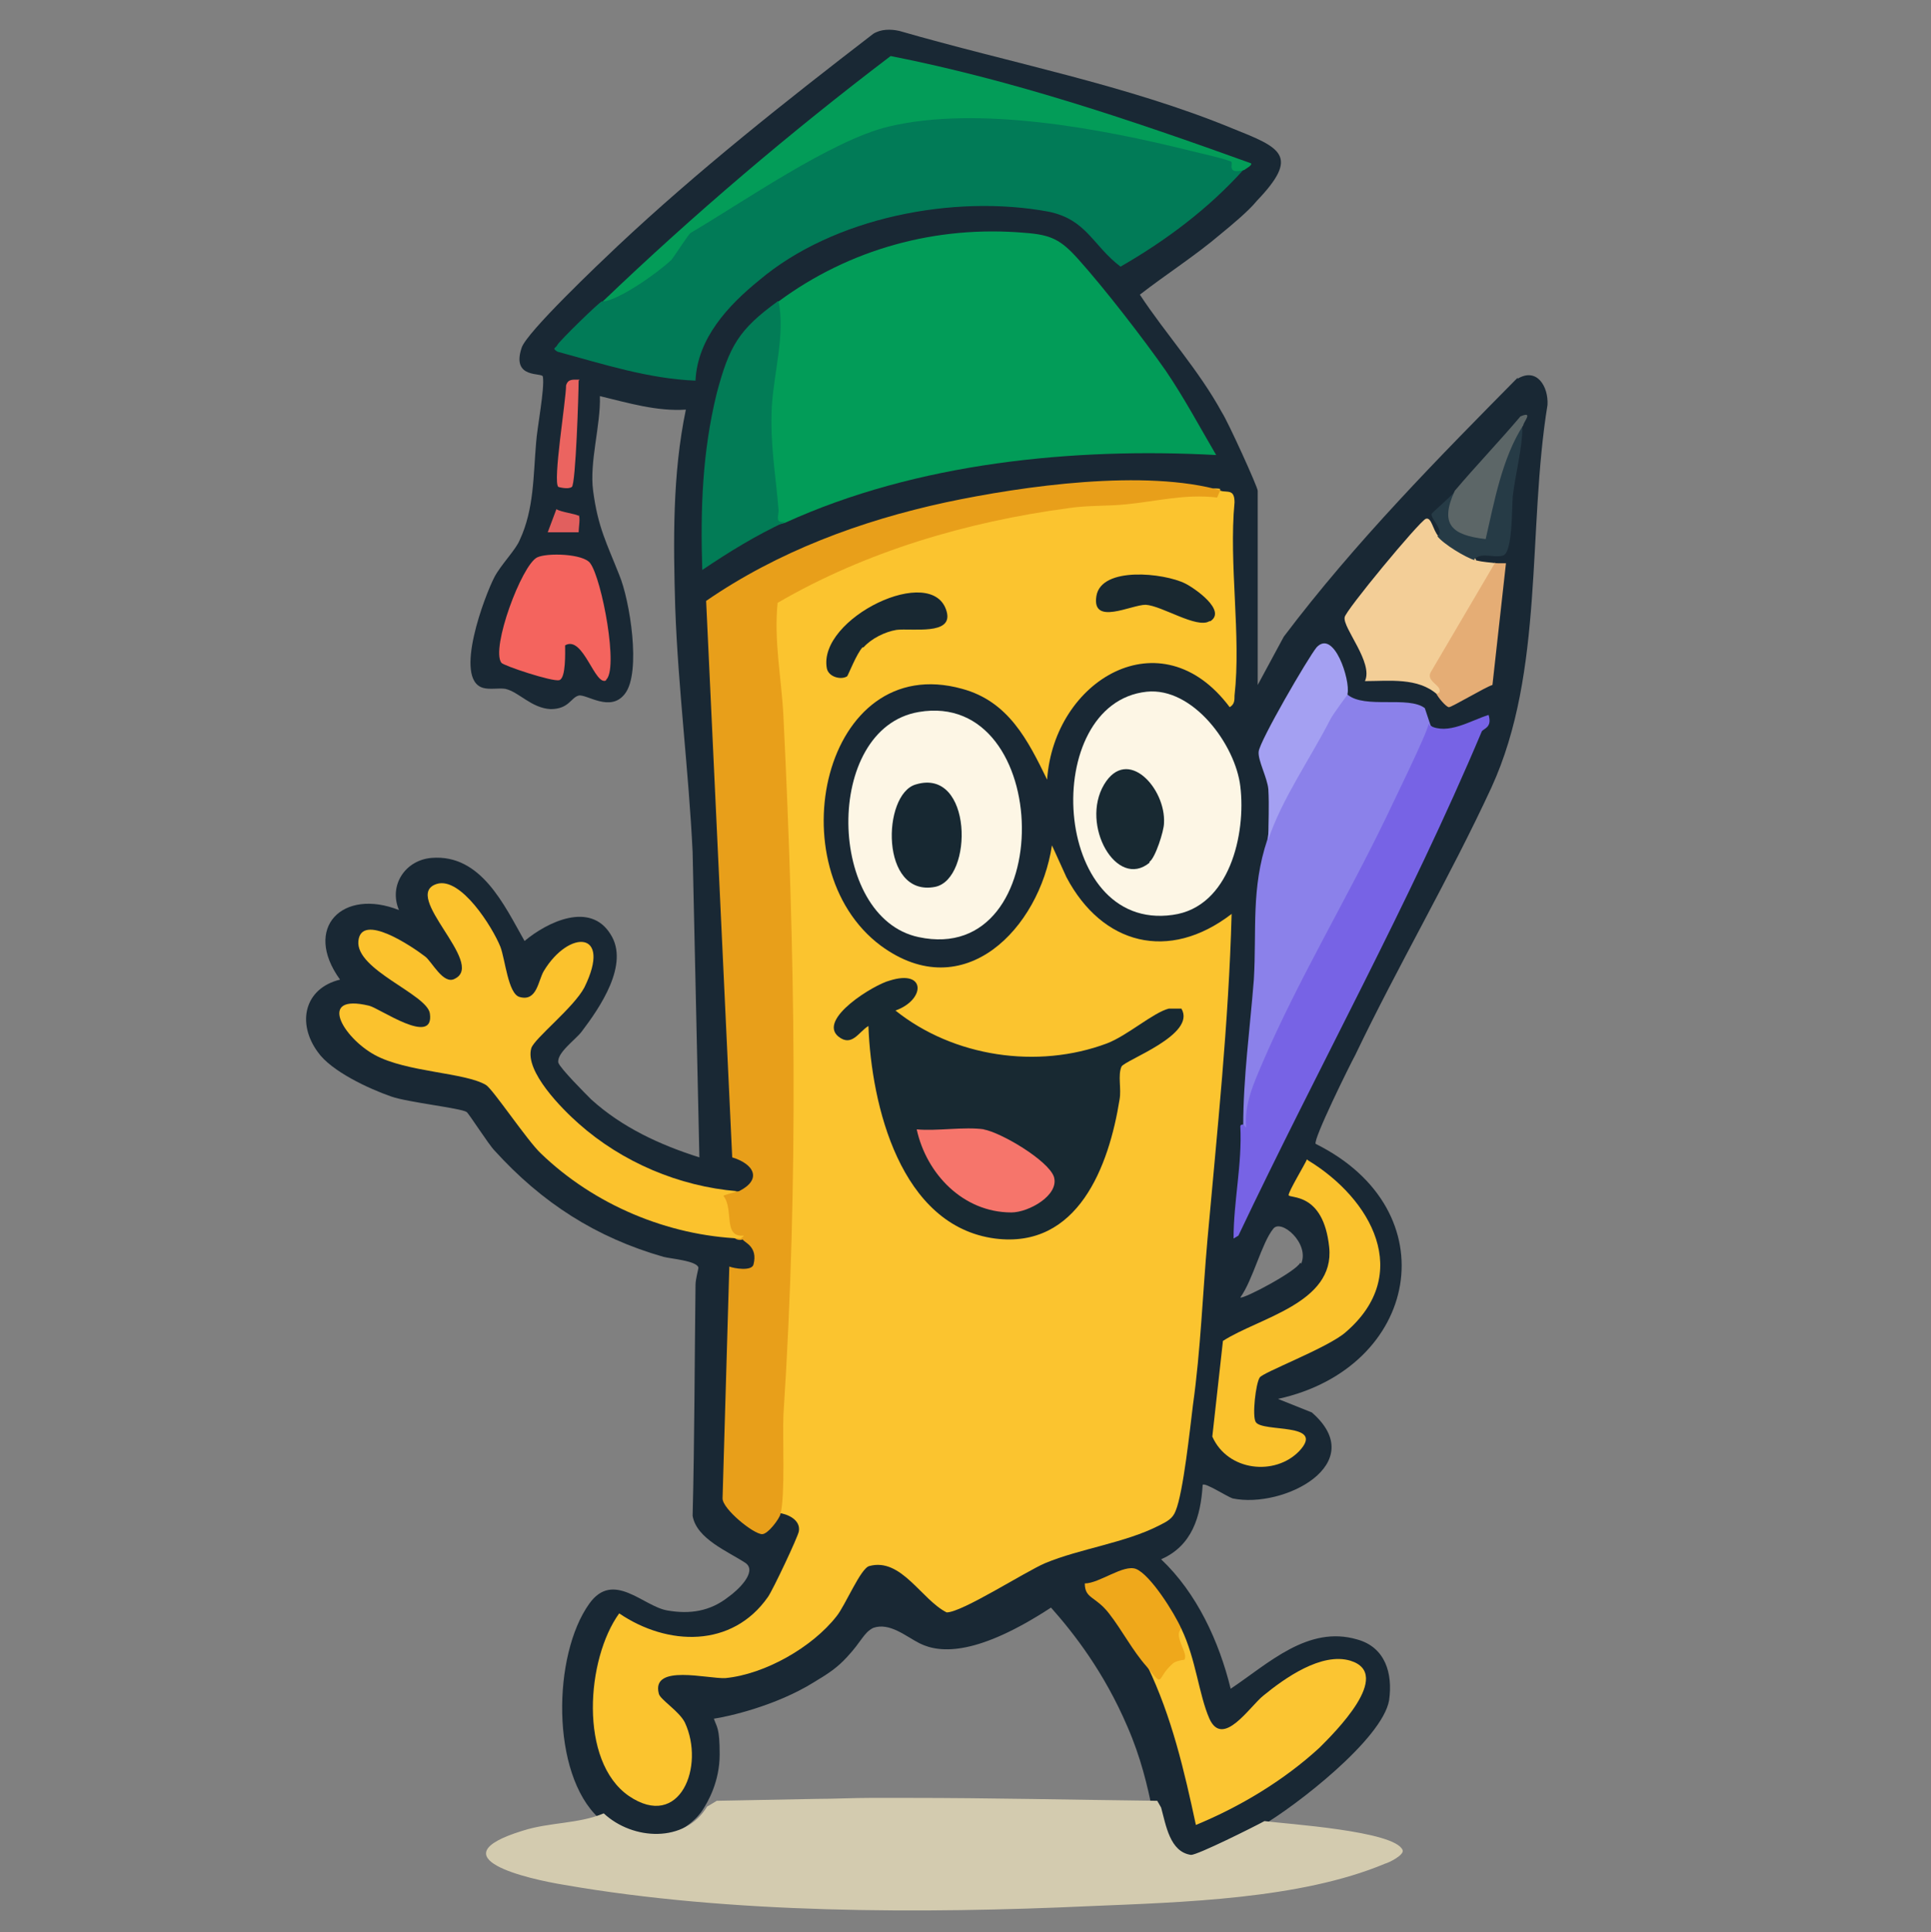
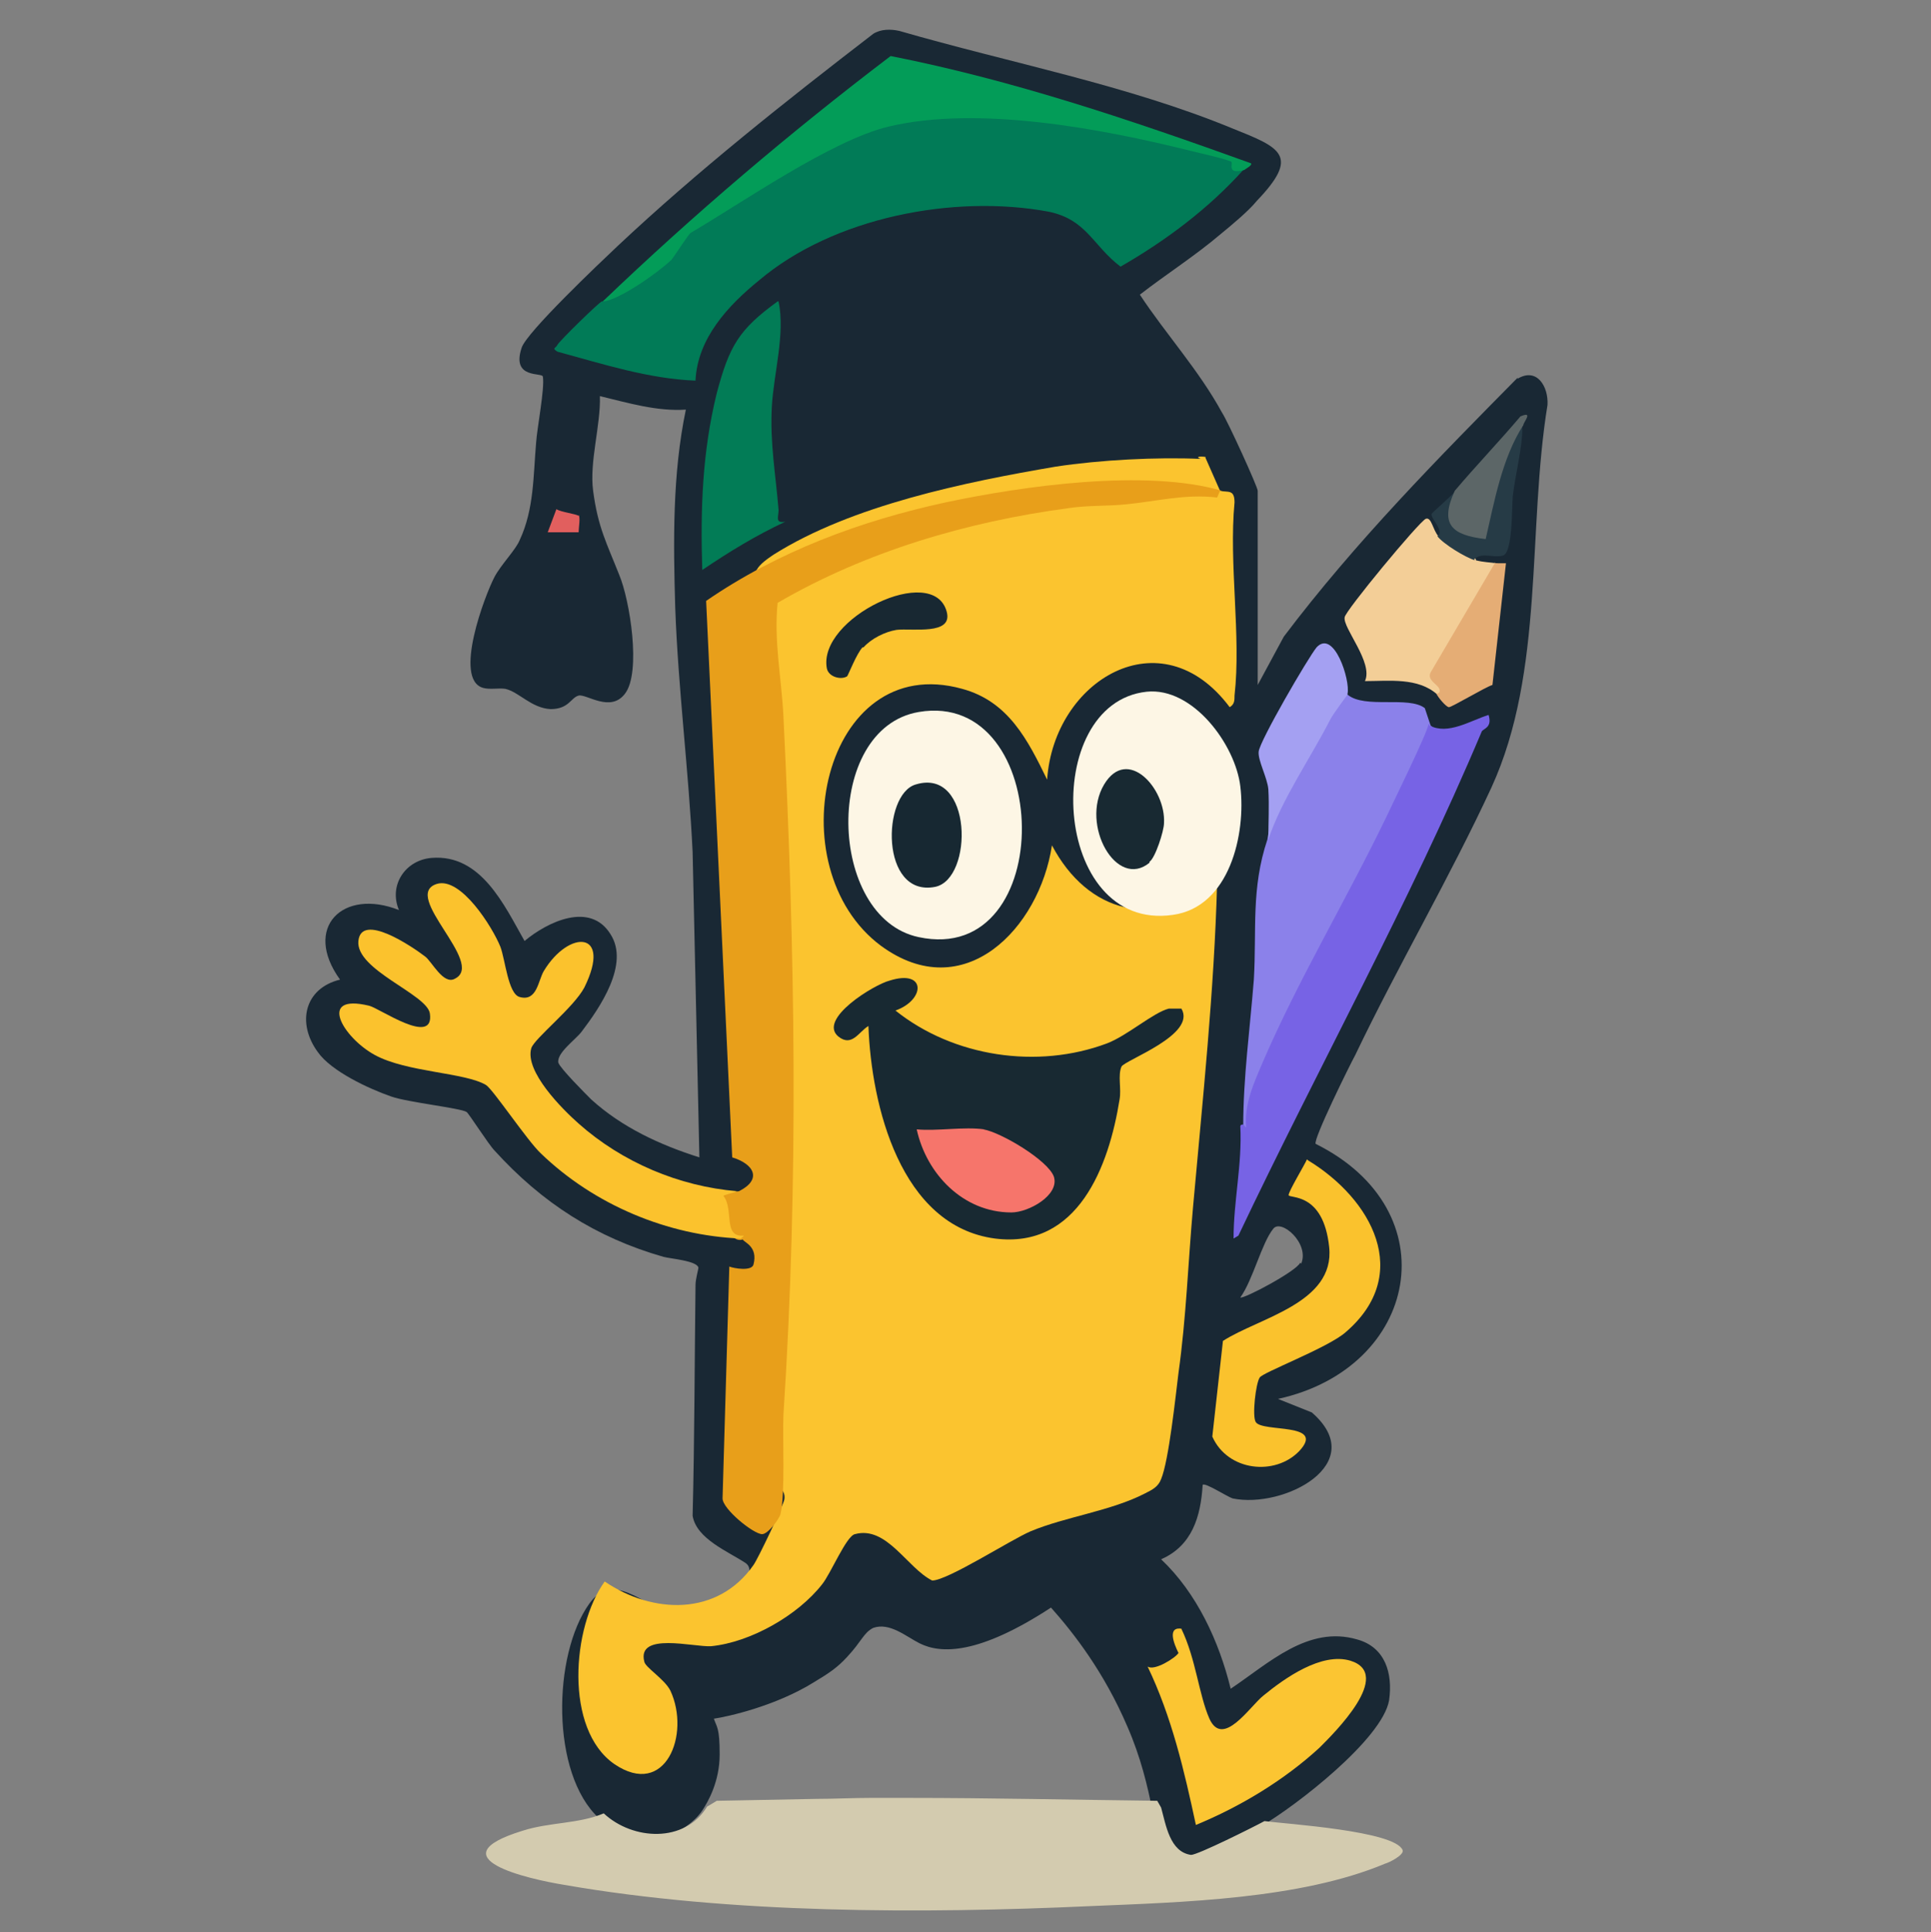
<svg xmlns="http://www.w3.org/2000/svg" id="Layer_1" version="1.1" viewBox="0 0 199.9 200">
  <rect x="0" y="0" width="199.9" height="200" fill="#808080" stroke="none" />
  <defs>
    <style>
      .st0 {
        fill: #fbc22d;
      }

      .st1 {
        fill: #192830;
      }

      .st2 {
        fill: #a4a0f2;
      }

      .st3 {
        fill: #027c56;
      }

      .st4 {
        fill: #039c58;
      }

      .st5 {
        fill: #182932;
      }

      .st6 {
        fill: #efa81b;
      }

      .st7 {
        fill: #7763e5;
      }

      .st8 {
        fill: #fbc42f;
      }

      .st9 {
        fill: #029c58;
      }

      .st10 {
        fill: #8b81ea;
      }

      .st11 {
        fill: #f3ce97;
      }

      .st12 {
        fill: #182832;
      }

      .st13 {
        fill: #f4645e;
      }

      .st14 {
        fill: #192834;
      }

      .st15 {
        fill: #fbc532;
      }

      .st16 {
        fill: #e89f1a;
      }

      .st17 {
        fill: #fac22d;
      }

      .st18 {
        fill: #017b57;
      }

      .st19 {
        fill: #e15f5e;
      }

      .st20 {
        fill: #e5ad75;
      }

      .st21 {
        fill: #d3cbaf;
      }

      .st22 {
        fill: #fdf6e5;
      }

      .st23 {
        fill: #172832;
      }

      .st24 {
        fill: #263b46;
      }

      .st25 {
        fill: #5c6667;
      }

      .st26 {
        fill: #f6756b;
      }

      .st27 {
        fill: #eb6460;
      }
    </style>
  </defs>
  <path class="st14" d="M157.5,38.7c-8.6,8.7-17.2,17.4-24.6,27.2l-2.7,5v-20.1c0-.4-3.1-7.2-3.7-8.1-2.4-4.4-5.8-8.1-8.5-12.2,2.7-2.1,5.7-4,8.4-6.3,1.1-.9,2.9-2.4,3.7-3.4,4.5-4.7,2.5-5.5-2.5-7.5-10.9-4.5-23.1-6.8-34.5-10.1-.9-.2-1.9-.2-2.7.3-9.1,7-18.2,14.2-26.5,22-1.8,1.7-9.4,8.9-9.9,10.5-1.1,3.3,2.2,2.5,2.2,3,.2,1.2-.6,5.3-.7,6.8-.3,3.4-.2,6.9-1.7,10.1-.4,1-1.9,2.5-2.6,3.8-1,1.9-4.3,10.6-1.2,11.5.7.2,1.6,0,2.3.1,1.4.3,2.7,2,4.7,2.1,1.9,0,2.1-1.2,2.9-1.4s3.3,1.8,4.8-.2c1.7-2.2.5-9.7-.6-12.3-1.3-3.3-2.2-4.9-2.7-8.7-.4-3,.8-6.8.7-9.8,2.9.7,5.9,1.6,8.9,1.4-1.4,6.7-1.3,13.7-1.1,20.5.3,8.4,1.4,16.9,1.8,25.3l.7,31.6c-4.1-1.3-8-3.1-11.2-6-.6-.6-3.2-3.2-3.4-3.8-.2-1,1.8-2.4,2.4-3.2,1.9-2.5,5-7,3-10.1-2.1-3.4-6.5-1.3-8.9.7-2.1-3.7-4.5-9-9.6-8.6-2.7.2-4.5,2.8-3.4,5.4-5.8-2.3-10,1.8-6.1,7.2-3.7.9-4.5,4.5-2.3,7.5,1.4,2,5.3,3.8,7.6,4.6,1.7.6,7.2,1.2,7.8,1.6.2.1,2.3,3.4,2.9,4,4.9,5.4,10.5,9,17.5,11,.8.2,3.4.4,3.6,1.1,0,.2-.3,1.2-.3,1.8-.1,8-.1,16-.3,23.9.4,2.4,3.7,3.7,5.5,4.9,1.2.9-.8,2.8-1.8,3.5-1.9,1.5-4,1.8-6.3,1.4-2.5-.4-5.6-4.2-8.1-.7-3.8,5.3-4,17.6,1,22.2.2.2,2.8,2.7,6.3,2,2.6-.5,4.1-2.3,4.4-2.8.6-.9,1.8-3,1.8-5.8s-.3-2.8-.6-3.7c1.4-.2,6.4-1.3,10.4-3.8,1.5-.9,2.4-1.5,3.4-2.6,1.5-1.6,1.7-2.5,2.7-3,1.7-.6,3.4.9,4.8,1.6,2.2,1.1,6.1,1.2,13.6-3.7,2.4,2.7,5.5,6.7,7.9,12.3,1.4,3.2,2.1,6.2,2.6,8.7h.5c-1.1,1.9.8,5.5,3.1,5.7,1,0,7.8-3.3,7.8-3.7,0-.1,0-.3-.1-.4,3.6-2.1,12.5-9,13.2-13,.4-2.8-.4-5.5-3.3-6.3-5.1-1.5-9.2,2.5-13.1,5.1-1.2-4.9-3.5-9.9-7.2-13.4,3.2-1.4,4.1-4.4,4.3-7.7.2-.3,2.5,1.2,3.1,1.4,5.3,1.1,14.3-3.6,8.2-8.9l-3.5-1.4c14.6-3.2,17.8-19.5,3.9-26.4-.3-.4,3.5-8.1,4.1-9.2,4.4-9.2,9.8-18.4,14.1-27.7,5.5-12,3.7-26.7,5.8-39.6.1-1.9-1.1-3.9-3.1-2.7h0s0-.1,0-.1ZM134.6,130.7c-.4.9-5.9,3.8-6.2,3.6,1.3-1.8,2.2-5.6,3.4-7.1.8-1.1,3.8,1.5,2.9,3.6,0,0,0,0,0,0Z" />
  <path class="st21" d="M94,186.1c8.6,0,17.2.2,25.8.3l.4.7c.5,1.8.9,4.6,3.1,4.9.7,0,6.5-2.9,7.6-3.5,2.2.3,13.5,1,14.3,3,.2.5-1.4,1.3-1.8,1.4-8.8,3.7-21.1,4-30.5,4.4-17.4.8-37.3.8-54.5-2.2-3.7-.6-13.4-2.8-4.3-5.6,2.8-.9,5.8-.7,8.4-1.8,3,2.8,8.4,3.1,10.7-.7l1-.6,10.4-.2c1.8,0,3.7-.1,5.5-.1h3.9Z" />
-   <path class="st8" d="M126.3,50.8c.8.2,1.5-.2,1.5,1.2-.6,6.4.7,13.8,0,20,0,.5,0,.9-.5,1.2-7.1-9.5-18.2-2.8-18.9,7.5-2-4.1-4-8.1-8.8-9.4-14.4-4-19.3,18.5-8.4,26.6,8.6,6.3,16.4-1.8,17.7-10.4l1.5,3.3c3.7,7,10.6,8.8,17.1,3.8-.3,11.3-1.5,22.5-2.5,33.7-.5,5.6-.7,11.4-1.5,17.1-.3,2.4-1,9.1-1.8,11-.3.8-.9,1.1-1.7,1.5-3.5,1.8-8.2,2.4-11.8,3.9-2.1.9-8.6,5.1-10.2,5.1-2.6-1.3-4.7-5.7-8-4.8-.9.2-2.5,4.1-3.4,5.2-2.5,3.2-7.4,6-11.5,6.4-1.8.1-7.7-1.5-6.9,1.6.1.6,2.1,1.8,2.7,3,2.1,4.5-.5,11.2-5.8,7.6-5.2-3.6-4.4-14.2-1-18.9,5,3.4,11.7,3.6,15.4-1.7.5-.7,3.1-6.2,3.2-6.8.2-1.2-1.2-1.8-2.1-1.9-.3,0-.6-.3-.6-.6,1.2-29.3,2.2-61.1-.5-90.8-.1-2.6,0-3.1,2.1-4.5,8.1-5.1,19.8-7.5,29.2-9.1,4.6-.7,10.4-1,15-.8-.6-.2-.1-.3.5-.2h0c0,.1,0,.1,0,.1Z" />
-   <path class="st9" d="M80.6,31.2c7.3-5.4,16.3-7.9,25.5-7.1,2.7.2,3.7.7,5.5,2.7,2.7,3,6.8,8.3,9.1,11.6,1.9,2.8,3.5,5.8,5.2,8.7-14.8-.8-31,.8-44.6,7-.6.2-1.4.4-1.5-.3-.8-7.3-.7-14.5.2-21.8l.5-.8s0,0,0,0Z" />
+   <path class="st8" d="M126.3,50.8c.8.2,1.5-.2,1.5,1.2-.6,6.4.7,13.8,0,20,0,.5,0,.9-.5,1.2-7.1-9.5-18.2-2.8-18.9,7.5-2-4.1-4-8.1-8.8-9.4-14.4-4-19.3,18.5-8.4,26.6,8.6,6.3,16.4-1.8,17.7-10.4c3.7,7,10.6,8.8,17.1,3.8-.3,11.3-1.5,22.5-2.5,33.7-.5,5.6-.7,11.4-1.5,17.1-.3,2.4-1,9.1-1.8,11-.3.8-.9,1.1-1.7,1.5-3.5,1.8-8.2,2.4-11.8,3.9-2.1.9-8.6,5.1-10.2,5.1-2.6-1.3-4.7-5.7-8-4.8-.9.2-2.5,4.1-3.4,5.2-2.5,3.2-7.4,6-11.5,6.4-1.8.1-7.7-1.5-6.9,1.6.1.6,2.1,1.8,2.7,3,2.1,4.5-.5,11.2-5.8,7.6-5.2-3.6-4.4-14.2-1-18.9,5,3.4,11.7,3.6,15.4-1.7.5-.7,3.1-6.2,3.2-6.8.2-1.2-1.2-1.8-2.1-1.9-.3,0-.6-.3-.6-.6,1.2-29.3,2.2-61.1-.5-90.8-.1-2.6,0-3.1,2.1-4.5,8.1-5.1,19.8-7.5,29.2-9.1,4.6-.7,10.4-1,15-.8-.6-.2-.1-.3.5-.2h0c0,.1,0,.1,0,.1Z" />
  <path class="st16" d="M126.3,50.8l-.3.7c-3.3-.4-6.3.4-9.4.7-1.9.2-4.1.1-6,.4-10.5,1.4-21,4.5-30.1,9.8-.4,3.9.4,7.8.6,11.7,1.2,24.5,1.6,47.9,0,72.4-.1,2.4.2,8.2-.3,10.2-.1.5-1.3,2.1-1.9,2.1-.9,0-4.1-2.6-4.1-3.7l.7-24c.5.2,2.3.5,2.5-.2.5-1.9-1-2.3-1.1-2.6-1.9.6-2.5-4.6-2.2-4.8l1.8-.2c2.4-1.2,1.6-2.8-.7-3.5l-2.7-57.6c7.4-5.1,16-8.3,24.8-10.2,8-1.7,20.7-3.5,28.6-1.2h0Z" />
  <path class="st18" d="M62.4,31.2c3.3-2,6.3-4.4,8.7-7.4,4.6-3.7,15.5-10.5,21.2-11.5,11.6-2.2,24.3.6,35.2,4.2l1.2,1.1c-3.6,4-8,7.3-12.7,10-2.9-2.2-3.5-4.9-7.5-5.7-9.8-1.8-22.2.6-29.9,7.1-3.2,2.6-6.4,6-6.6,10.4-4.9-.2-9.5-1.7-14.3-3-.6-.4-.2-.3,0-.7.3-.5,4.3-4.4,4.6-4.5h0Z" />
  <path class="st0" d="M76.3,123.3c-.4.2-1.5.4-1.4.5,1.1,1.4-.1,4.3,2.1,4.1,0,.1-.4.3-.3.3-7.6-.3-15.2-3.5-20.7-8.8-1.4-1.3-5-6.7-5.7-7.1-2.2-1.3-8.2-1.3-11.5-3.1-3.3-1.8-6-6.4-.6-5.1,1,.2,6.8,4.3,6.3.8-.3-2-7.7-4.5-7.4-7.5s5.6.6,6.9,1.6c.7.5,1.9,3,3.1,2.3,3.2-1.6-5.6-8.6-1.9-9.8,2.5-.8,5.8,4.5,6.6,6.5.5,1.3.8,4.9,2,5.2,1.8.5,1.9-1.7,2.5-2.7,2.6-4.3,7.1-4.2,4.2,1.7-1.1,2.1-5.2,5.3-5.5,6.3-.7,2.4,3.2,6.3,4.9,7.8,4.5,4,10.4,6.5,16.4,7h0c0-.1,0-.1,0-.1Z" />
  <path class="st10" d="M139.5,71.9c1.8,1.5,6.3.1,8,1.4,0,0,.6,1.8.6,1.8l.6.5c-4,9.2-8.6,18.3-13.7,27.5-2.2,3.9-3.9,8-5.2,12.2.2,1.3-.9,3-1.1,1.3,0-5.1.7-10.1,1.1-15.2.3-5.2-.3-9.4,1.4-14.5.7-4.6,3.6-9.4,6.1-13.3.5-1.2,1.3-1.7,2-1.7,0,0,0,0,0,0Z" />
  <path class="st7" d="M148,75.1c1.9,1,4.2-.5,6.1-1.1.4,1.3-.5,1.4-.7,1.7-7.5,17.8-16.9,34.7-25.2,52.2l-.5.3c0-3.9.9-7.7.7-11.6,0-.2.2-.2.3-.2s.2.3.3.3c-.2-2.4.8-4.6,1.7-6.7,3.7-8.6,8.7-16.9,12.8-25.4.7-1.5,4.3-8.8,4.4-9.7h0Z" />
  <path class="st22" d="M95.1,73.7c14-2.4,14.5,26.4,0,23.3-9.5-2-9.9-21.6,0-23.3h0Z" />
  <path class="st22" d="M118.7,71.6c4.8-.5,9.2,5.5,9.7,9.8.6,4.9-1.1,12.5-7,13.3-12.6,1.8-13.8-21.9-2.7-23.1h0Z" />
  <path class="st4" d="M62.4,31.2c9.4-9,19.4-17.5,29.8-25.4,12.7,2.5,25.1,6.7,37.3,11.1.2.2-.6.6-.7.7-2,.5-1-.8-1.4-.9-1.1-.4-3-.8-4.2-1.1-9.2-2.3-22-4.7-31.2-2.5-5.9,1.4-15.2,7.9-20.5,11-.2.1-1.6,2.3-2,2.8-1.6,1.5-5.4,4.1-7,4.3h0Z" />
  <path class="st15" d="M122.3,168.6c1.5,3.1,1.8,6.8,2.9,9.3,1.4,3.1,4.2-1.3,5.6-2.4,2.2-1.8,6-4.5,9-3.6,4.5,1.4-1.7,7.5-3.2,9-3.7,3.4-8.2,6.1-12.8,8-1.2-5.6-2.5-11.2-5-16.4.7.5,2.9-.9,3.2-1.4-.5-1-1.2-2.8.4-2.5h0Z" />
  <path class="st17" d="M135.4,120.1c6.6,4,10.9,11.8,3.9,17.8-1.8,1.6-8.7,4.2-8.9,4.7-.4.6-.8,4-.4,4.6.7,1.1,7.3,0,4.5,3-2.5,2.6-7.4,2.1-9-1.5l1.1-9.9c3.7-2.4,11.6-3.9,11-9.7s-4.2-5-4.2-5.4,1.7-3.2,1.9-3.7h0Z" />
  <path class="st3" d="M80.6,31.2c.7,3.4-.5,7.4-.7,10.9-.2,3.8.4,7,.7,10.7,0,.7-.4,1.4.7,1.2-3,1.4-5.8,3.1-8.6,5-.2-6.3,0-12.2,1.5-18.3,1.3-4.9,2.3-6.6,6.3-9.5h0Z" />
  <path class="st11" d="M148.8,71.9c-2-1.8-5-1.4-7.5-1.4.9-1.9-2.3-5.5-2.1-6.6,0-.6,7.7-9.9,8.4-10.2.6-.2.7,1.1,1.3,1.8,1-.3,3.7,1.5,3.9,2.5.8.2,1.4.2,2.1.3.5.1.5.5.3.9l-6.3,10.8c1.2.7,1.5,2.6,0,1.8,0,0,0,0,0,0Z" />
-   <path class="st13" d="M62.8,70.4c-1.2.8-2.4-4.7-4.3-3.6,0,.7.1,3.4-.6,3.6s-5.8-1.5-6-1.8c-1.1-1.5,2.1-10.1,3.7-10.9,1-.5,4.8-.4,5.5.6,1.2,1.6,3,11.1,1.6,12.1h0Z" />
  <path class="st2" d="M139.5,71.9s-1.5,2-1.8,2.6c-2.1,4.1-5,8.2-6.4,12.4,0-1.7.1-3.5,0-5.2-.1-1.2-1.1-3-1-3.9.1-1.1,5.1-9.7,6-10.8,1.8-1.9,3.5,3.4,3.2,4.8h0Z" />
-   <path class="st6" d="M122.3,168.6c-.9.7.8,2.6.3,3.2,0,0-.9.1-1.2.4-1.8,1.6-.8,2.6-2.7.3-1.5-1.7-2.5-3.7-3.9-5.5s-2.5-1.5-2.5-3.1c1.5,0,4-2,5.3-1.5,1.5.6,4,4.6,4.7,6.2Z" />
  <path class="st20" d="M154.8,58.3c.3,0,.7,0,1.1,0l-1.4,12.6c-.7.2-4.2,2.3-4.5,2.3s-1.2-1.1-1.3-1.4c0,0,.5,0,.3-.5s-1.3-.9-.9-1.7l6.7-11.4h0Z" />
  <path class="st24" d="M152.7,58c-1-.3-3.3-1.7-3.9-2.5.8-.5-.7-1.8-.6-2.3,0-.1,2.1-1.9,2.4-2.3l.4.8c-1,2.1,0,3.2,2.1,3.4.6-4,1.9-7.6,3.9-10.9h.6c0,2.2-.7,4.7-1,7.2-.1,1.2,0,5.8-1,6.1s-2.2-.4-3,.4h0Z" />
  <path class="st25" d="M150.6,50.8c2.2-2.6,4.6-5.1,6.8-7.7,1.4-.6.3.6.3.9-2.2,3.4-3,7.9-3.9,11.8-3.5-.4-4.8-1.5-3.2-5h0Z" />
-   <path class="st27" d="M59.9,39.4c0,1.3-.3,10.7-.7,11s-1.4,0-1.4,0c-.6-.5.8-9,.8-10.5.2-.7.7-.6,1.4-.6Z" />
  <path class="st19" d="M59.9,53.3c.2.3,0,1.3,0,1.8h-3.2l.9-2.4c.4.3,2.1.5,2.3.7h0Z" />
  <path class="st5" d="M122.3,104.4c1.6,2.7-5.8,5.3-6.2,6-.4.9,0,2.3-.2,3.4-1.1,6.9-4.3,15.5-12.9,14.4-9.8-1.3-12.8-13.8-13.1-22-1,.6-1.7,2.2-3.1,1.1-2.2-1.8,3.7-5.4,5.3-5.8,3.8-1.2,3.7,2,.6,3.1,6,4.8,14.7,6.1,21.9,3.4,2.1-.8,4.8-3.2,6.4-3.6.3,0,1.2,0,1.3,0h0Z" />
  <path class="st12" d="M89.3,67c-.6.6-1.5,2.9-1.6,3-.6.4-1.9.1-2.1-.8-1-5.2,11-11,12.4-5.9.7,2.5-3.6,1.7-5.2,1.9-1.2.2-2.6.9-3.4,1.8,0,0,0,0,0,0Z" />
-   <path class="st1" d="M125.2,64.3c-1.3.8-4.9-1.6-6.6-1.7-1.5,0-5.6,2.2-5.1-.9s7-2.4,9.2-1.3c1,.5,4.3,2.8,2.6,3.9h0Z" />
  <path class="st23" d="M94.8,81.2c5.9-1.8,6,9.8,2,10.6-5.7,1.1-5.5-9.6-2-10.6Z" />
  <path class="st5" d="M119,89.3c-3.4,2.8-7.2-3.9-4.7-8.1,2.4-4,6.4.4,6.2,4,0,.8-.9,3.6-1.5,4h0Z" />
  <path class="st26" d="M101.8,116.9c1.8.3,6.7,3.2,7.3,4.9.6,1.9-2.6,3.7-4.4,3.7-5,0-8.8-4-9.8-8.6,2.1.2,4.9-.3,7,0Z" />
</svg>